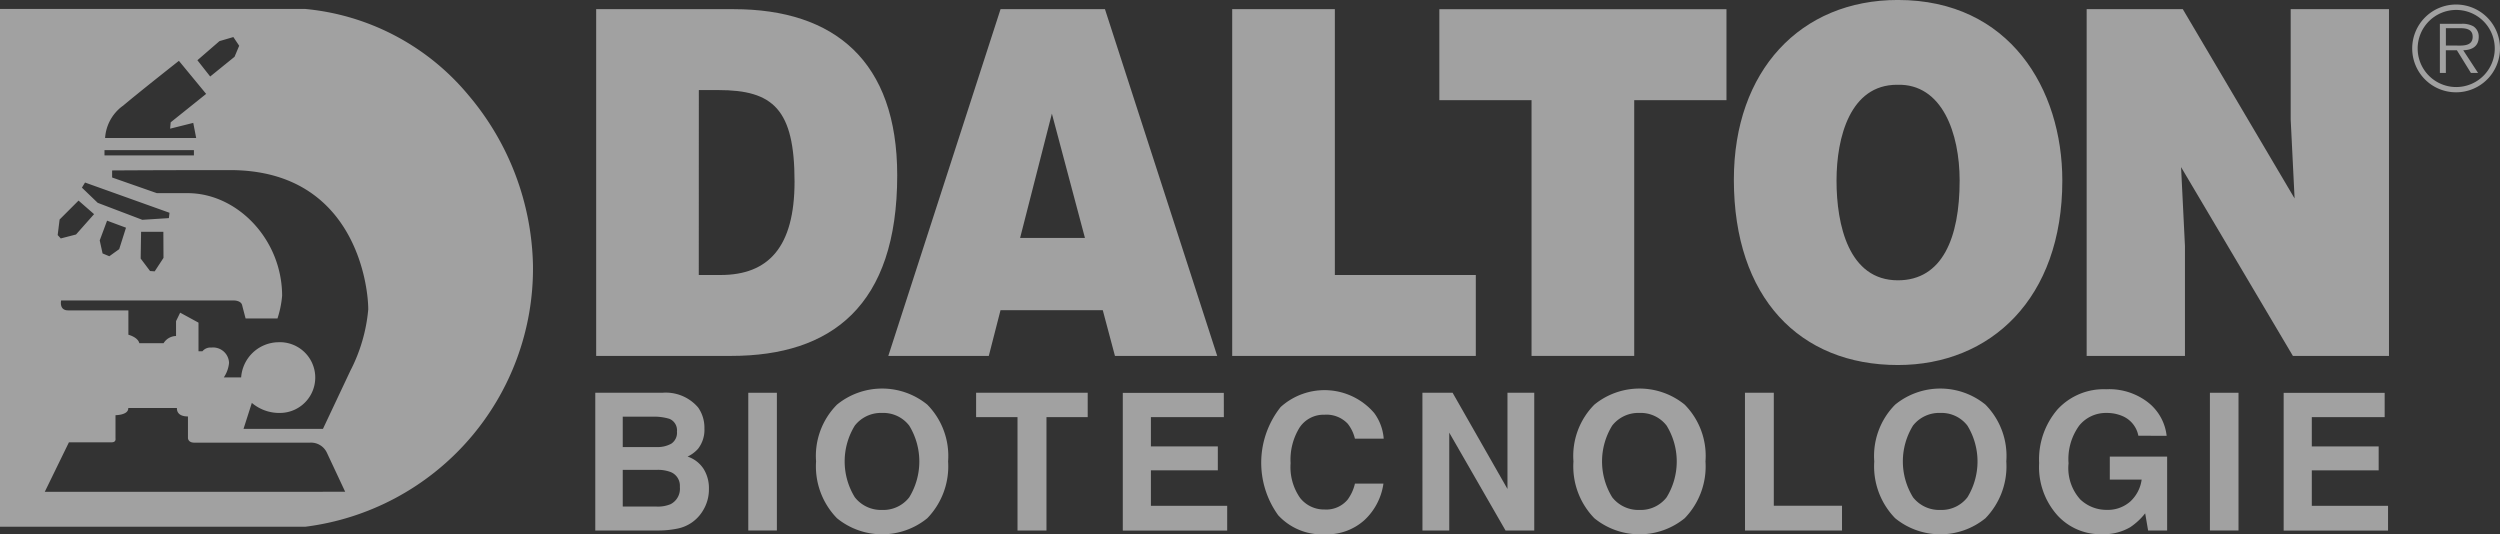
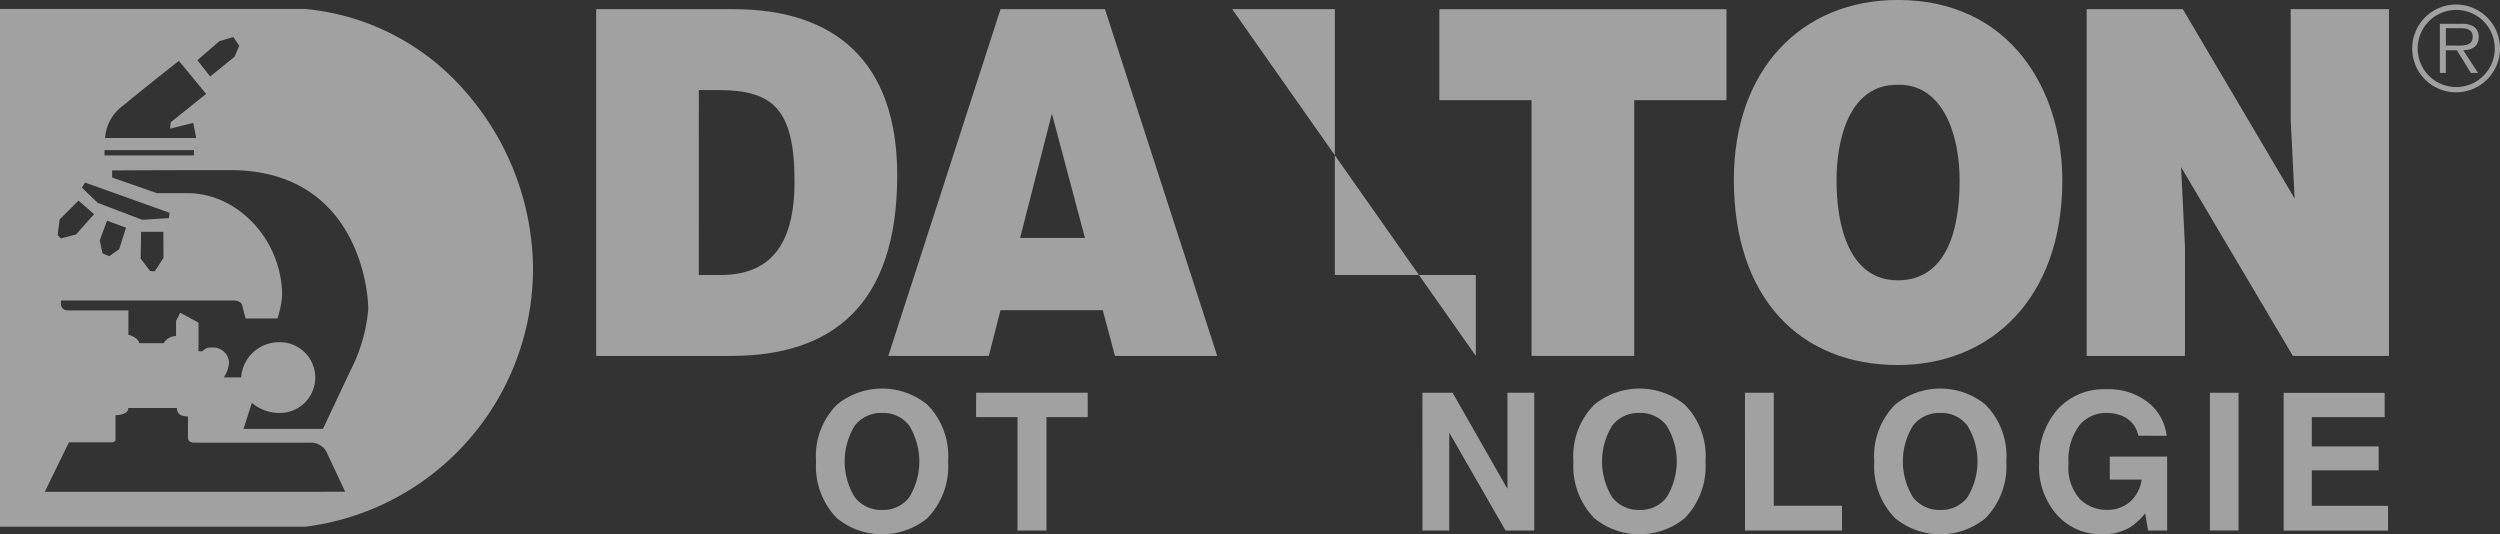
<svg xmlns="http://www.w3.org/2000/svg" width="162.147" height="34.656" viewBox="0 0 162.147 34.656">
  <rect x="0" y="0" width="162.147" height="34.656" fill="#333333" stroke="none" />
  <g id="Group_8" data-name="Group 8" transform="translate(-295.853 -245.445)" opacity="0.572">
    <path id="Path_6" data-name="Path 6" d="M326.244,251.625a15.659,15.659,0,0,0-10.6-5.6H295.853V279.61h19.794a16.88,16.88,0,0,0,14.775-16.937,17.609,17.609,0,0,0-4.178-11.048m-16.156-3.513.9-.264.378.564-.3.715-1.58,1.28-.83-1.055Zm-6.283,4.214c1.166-.981,3.651-2.935,3.651-2.935l1.767,2.144-2.3,1.844-.036.412,1.5-.375.189.979h-5.907a2.806,2.806,0,0,1,1.128-2.069m-1.167,2.858h5.8v.338h-5.8Zm-1.262,2.1,5.478,1.961-.039.346-1.723.11-2.892-1.1-1.026-.986Zm5.089,4.887-.57.872-.3-.019-.61-.81.027-1.736,1.444,0Zm-2.432-1.958-.441,1.391-.641.46-.437-.182-.185-.844.477-1.281Zm-4.306-.53,1.228-1.228,1.007.879-1.171,1.32-.989.256-.2-.22Zm-.962,17.661,1.567-3.212h2.774c.3,0,.247-.248.247-.248v-1.511s.852,0,.827-.466h3.159s-.086.548.712.548v1.4s0,.3.414.3h7.5a1.136,1.136,0,0,1,1.1.658l1.184,2.527Zm19.85-7.917-1.807,3.832h-5.152l.539-1.682a2.749,2.749,0,0,0,1.867.65,2.294,2.294,0,1,0-.155-4.585,2.455,2.455,0,0,0-2.406,2.28H310.37a2.029,2.029,0,0,0,.339-.935,1.036,1.036,0,0,0-1.148-1,.675.675,0,0,0-.579.241h-.254v-1.856l-1.19-.648-.267.549v.965a.969.969,0,0,0-.808.466H304.89c-.1-.4-.71-.548-.71-.548v-1.581h-3.911c-.6,0-.451-.642-.451-.642H311.03s.451,0,.526.3.226.866.226.866h2.069a6.6,6.6,0,0,0,.3-1.466c0-3.648-2.9-6.661-6.132-6.661h-1.994l-2.9-1.015V256.5s2.9-.022,7.647-.022c8.008,0,8.965,7.337,8.965,9.037a10.75,10.75,0,0,1-1.126,3.91" fill="#f2f2f2" />
    <path id="Path_7" data-name="Path 7" d="M341.179,251.287h1.27c3.555,0,4.937,1.249,4.937,5.935,0,4.248-1.693,6.059-4.8,6.059h-1.411Zm2.089,17.242c6.517,0,10.778-3.248,10.778-11.713,0-7.4-4.063-10.777-10.609-10.777H334.52v22.49Z" fill="#f2f2f2" fill-rule="evenodd" />
    <path id="Path_8" data-name="Path 8" d="M366.221,260.877h-4.205l2.061-8.06Zm-6.236,7.652.761-2.967h6.631l.79,2.967H374.8l-7.281-22.49h-6.772l-7.28,22.49Z" fill="#f2f2f2" fill-rule="evenodd" />
-     <path id="Path_9" data-name="Path 9" d="M391.572,268.529v-5.248H382.43V246.039h-6.659v22.49Z" fill="#f2f2f2" />
+     <path id="Path_9" data-name="Path 9" d="M391.572,268.529v-5.248H382.43V246.039h-6.659Z" fill="#f2f2f2" />
    <path id="Path_10" data-name="Path 10" d="M389.207,251.942h5.98v16.587h6.66V251.942h5.983v-5.9H389.207Z" fill="#f2f2f2" />
    <path id="Path_11" data-name="Path 11" d="M418.892,250.943c2.935-.094,4.061,3.154,4.061,6.216,0,3.716-1.126,6.466-4.006,6.466-3.189,0-3.979-3.593-3.979-6.466,0-2.842.9-6.216,3.924-6.216m.055-5.5c-6.321,0-10.638,4.593-10.638,11.652,0,7.652,4.262,12.025,10.638,12.025,6.01,0,10.666-4.311,10.666-11.963,0-5.935-3.414-11.714-10.666-11.714" fill="#f2f2f2" fill-rule="evenodd" />
    <path id="Path_12" data-name="Path 12" d="M437.427,246.039h-6.236v22.49h6.376v-7.122l-.252-5.123,7.252,12.245H450.8v-22.49h-6.376v7.153l.253,5.123Z" fill="#f2f2f2" />
    <path id="Path_13" data-name="Path 13" d="M455.16,251.432a2.847,2.847,0,1,0-2.854-2.854,2.84,2.84,0,0,0,2.854,2.854m0-.342a2.5,2.5,0,1,1,2.5-2.512,2.5,2.5,0,0,1-2.5,2.512m.456-2.385c.567-.016,1.005-.246,1.005-.872a.785.785,0,0,0-.357-.687,1.478,1.478,0,0,0-.777-.156H454.1v3.184h.388v-1.469h.716l.908,1.469h.464Zm-1.126-.306v-1.126h.909c.4,0,.828.061.828.553,0,.648-.692.573-1.14.573Z" fill="#f2f2f2" fill-rule="evenodd" />
-     <path id="Path_14" data-name="Path 14" d="M336.244,272.47v1.97h2.194a1.819,1.819,0,0,0,.952-.218.846.846,0,0,0,.369-.788.8.8,0,0,0-.485-.823,3.421,3.421,0,0,0-1.067-.141Zm0,3.45V278.3h2.194a2.122,2.122,0,0,0,.915-.158,1.122,1.122,0,0,0,.594-1.115.956.956,0,0,0-.575-.957,2.309,2.309,0,0,0-.9-.151Zm4.886-4.05a2.27,2.27,0,0,1,.411,1.363,2,2,0,0,1-.411,1.317,2.124,2.124,0,0,1-.68.508,1.985,1.985,0,0,1,1.031.789,2.351,2.351,0,0,1,.352,1.31,2.607,2.607,0,0,1-.4,1.424,2.478,2.478,0,0,1-1.655,1.151,6.2,6.2,0,0,1-1.267.121h-4.049v-8.934h4.34a2.763,2.763,0,0,1,2.328.951" fill="#f2f2f2" fill-rule="evenodd" />
-     <rect id="Rectangle_26" data-name="Rectangle 26" width="1.855" height="8.934" transform="translate(344.386 270.919)" fill="#f2f2f2" />
    <path id="Path_15" data-name="Path 15" d="M354.825,277.7a4.456,4.456,0,0,0,0-4.648,2.116,2.116,0,0,0-1.758-.824,2.154,2.154,0,0,0-1.769.817,4.428,4.428,0,0,0,0,4.655,2.158,2.158,0,0,0,1.769.819,2.125,2.125,0,0,0,1.758-.819m1.17,1.358a4.635,4.635,0,0,1-5.856,0,4.823,4.823,0,0,1-1.357-3.686,4.729,4.729,0,0,1,1.357-3.684,4.635,4.635,0,0,1,5.856,0,4.741,4.741,0,0,1,1.351,3.684,4.835,4.835,0,0,1-1.351,3.686" fill="#f2f2f2" fill-rule="evenodd" />
    <path id="Path_16" data-name="Path 16" d="M366.4,270.919V272.5h-2.674v7.353h-1.879V272.5h-2.685v-1.581Z" fill="#f2f2f2" />
-     <path id="Path_17" data-name="Path 17" d="M375.231,272.5H370.5v1.9h4.34v1.552H370.5v2.3h4.947v1.607h-6.771v-8.934h6.552Z" fill="#f2f2f2" />
-     <path id="Path_18" data-name="Path 18" d="M378.906,271.852a4.243,4.243,0,0,1,6.073.377,3.194,3.194,0,0,1,.619,1.666h-1.867a2.491,2.491,0,0,0-.468-.97,1.894,1.894,0,0,0-1.508-.581,1.871,1.871,0,0,0-1.607.823,3.946,3.946,0,0,0-.588,2.322,3.486,3.486,0,0,0,.619,2.255,1.973,1.973,0,0,0,1.582.746,1.8,1.8,0,0,0,1.5-.644,2.831,2.831,0,0,0,.472-1.034h1.848a4,4,0,0,1-1.241,2.375,3.627,3.627,0,0,1-2.553.914,3.856,3.856,0,0,1-3.031-1.236,5.815,5.815,0,0,1,.152-7.013" fill="#f2f2f2" />
    <path id="Path_19" data-name="Path 19" d="M388.109,270.919h1.958l3.558,6.238v-6.238h1.738v8.934H393.5l-3.65-6.346v6.346h-1.738Z" fill="#f2f2f2" />
    <path id="Path_20" data-name="Path 20" d="M403.948,277.7a4.445,4.445,0,0,0,0-4.648,2.113,2.113,0,0,0-1.757-.824,2.153,2.153,0,0,0-1.77.817,4.428,4.428,0,0,0,0,4.655,2.158,2.158,0,0,0,1.77.819,2.122,2.122,0,0,0,1.757-.819m1.171,1.358a4.636,4.636,0,0,1-5.857,0,4.819,4.819,0,0,1-1.357-3.686,4.726,4.726,0,0,1,1.357-3.684,4.636,4.636,0,0,1,5.857,0,4.733,4.733,0,0,1,1.35,3.684,4.827,4.827,0,0,1-1.35,3.686" fill="#f2f2f2" fill-rule="evenodd" />
    <path id="Path_21" data-name="Path 21" d="M409.029,270.919H410.9v7.328h4.423v1.606h-6.291Z" fill="#f2f2f2" />
    <path id="Path_22" data-name="Path 22" d="M423.458,277.7a4.456,4.456,0,0,0,0-4.648,2.116,2.116,0,0,0-1.758-.824,2.154,2.154,0,0,0-1.769.817,4.428,4.428,0,0,0,0,4.655,2.158,2.158,0,0,0,1.769.819,2.125,2.125,0,0,0,1.758-.819m1.168,1.358a4.632,4.632,0,0,1-5.854,0,4.819,4.819,0,0,1-1.357-3.686,4.726,4.726,0,0,1,1.357-3.684,4.632,4.632,0,0,1,5.854,0,4.735,4.735,0,0,1,1.354,3.684,4.829,4.829,0,0,1-1.354,3.686" fill="#f2f2f2" fill-rule="evenodd" />
    <path id="Path_23" data-name="Path 23" d="M434.545,273.707a1.743,1.743,0,0,0-1.036-1.278,2.531,2.531,0,0,0-1.023-.2,2.222,2.222,0,0,0-1.776.818,3.692,3.692,0,0,0-.693,2.45,3.037,3.037,0,0,0,.752,2.332,2.462,2.462,0,0,0,1.71.685,2.212,2.212,0,0,0,1.539-.539,2.364,2.364,0,0,0,.74-1.425h-2.066v-1.49h3.719v4.794h-1.234l-.191-1.115a4.232,4.232,0,0,1-.968.9,3.406,3.406,0,0,1-1.818.454,3.773,3.773,0,0,1-2.91-1.229,4.693,4.693,0,0,1-1.181-3.384A4.969,4.969,0,0,1,429.3,272a4.069,4.069,0,0,1,3.157-1.309,4.111,4.111,0,0,1,2.734.867,3.2,3.2,0,0,1,1.188,2.152Z" fill="#f2f2f2" />
    <rect id="Rectangle_27" data-name="Rectangle 27" width="1.855" height="8.934" transform="translate(439.185 270.919)" fill="#f2f2f2" />
    <path id="Path_24" data-name="Path 24" d="M450.52,272.5h-4.726v1.9h4.337v1.552h-4.337v2.3h4.945v1.607h-6.771v-8.934h6.552Z" fill="#f2f2f2" />
  </g>
</svg>